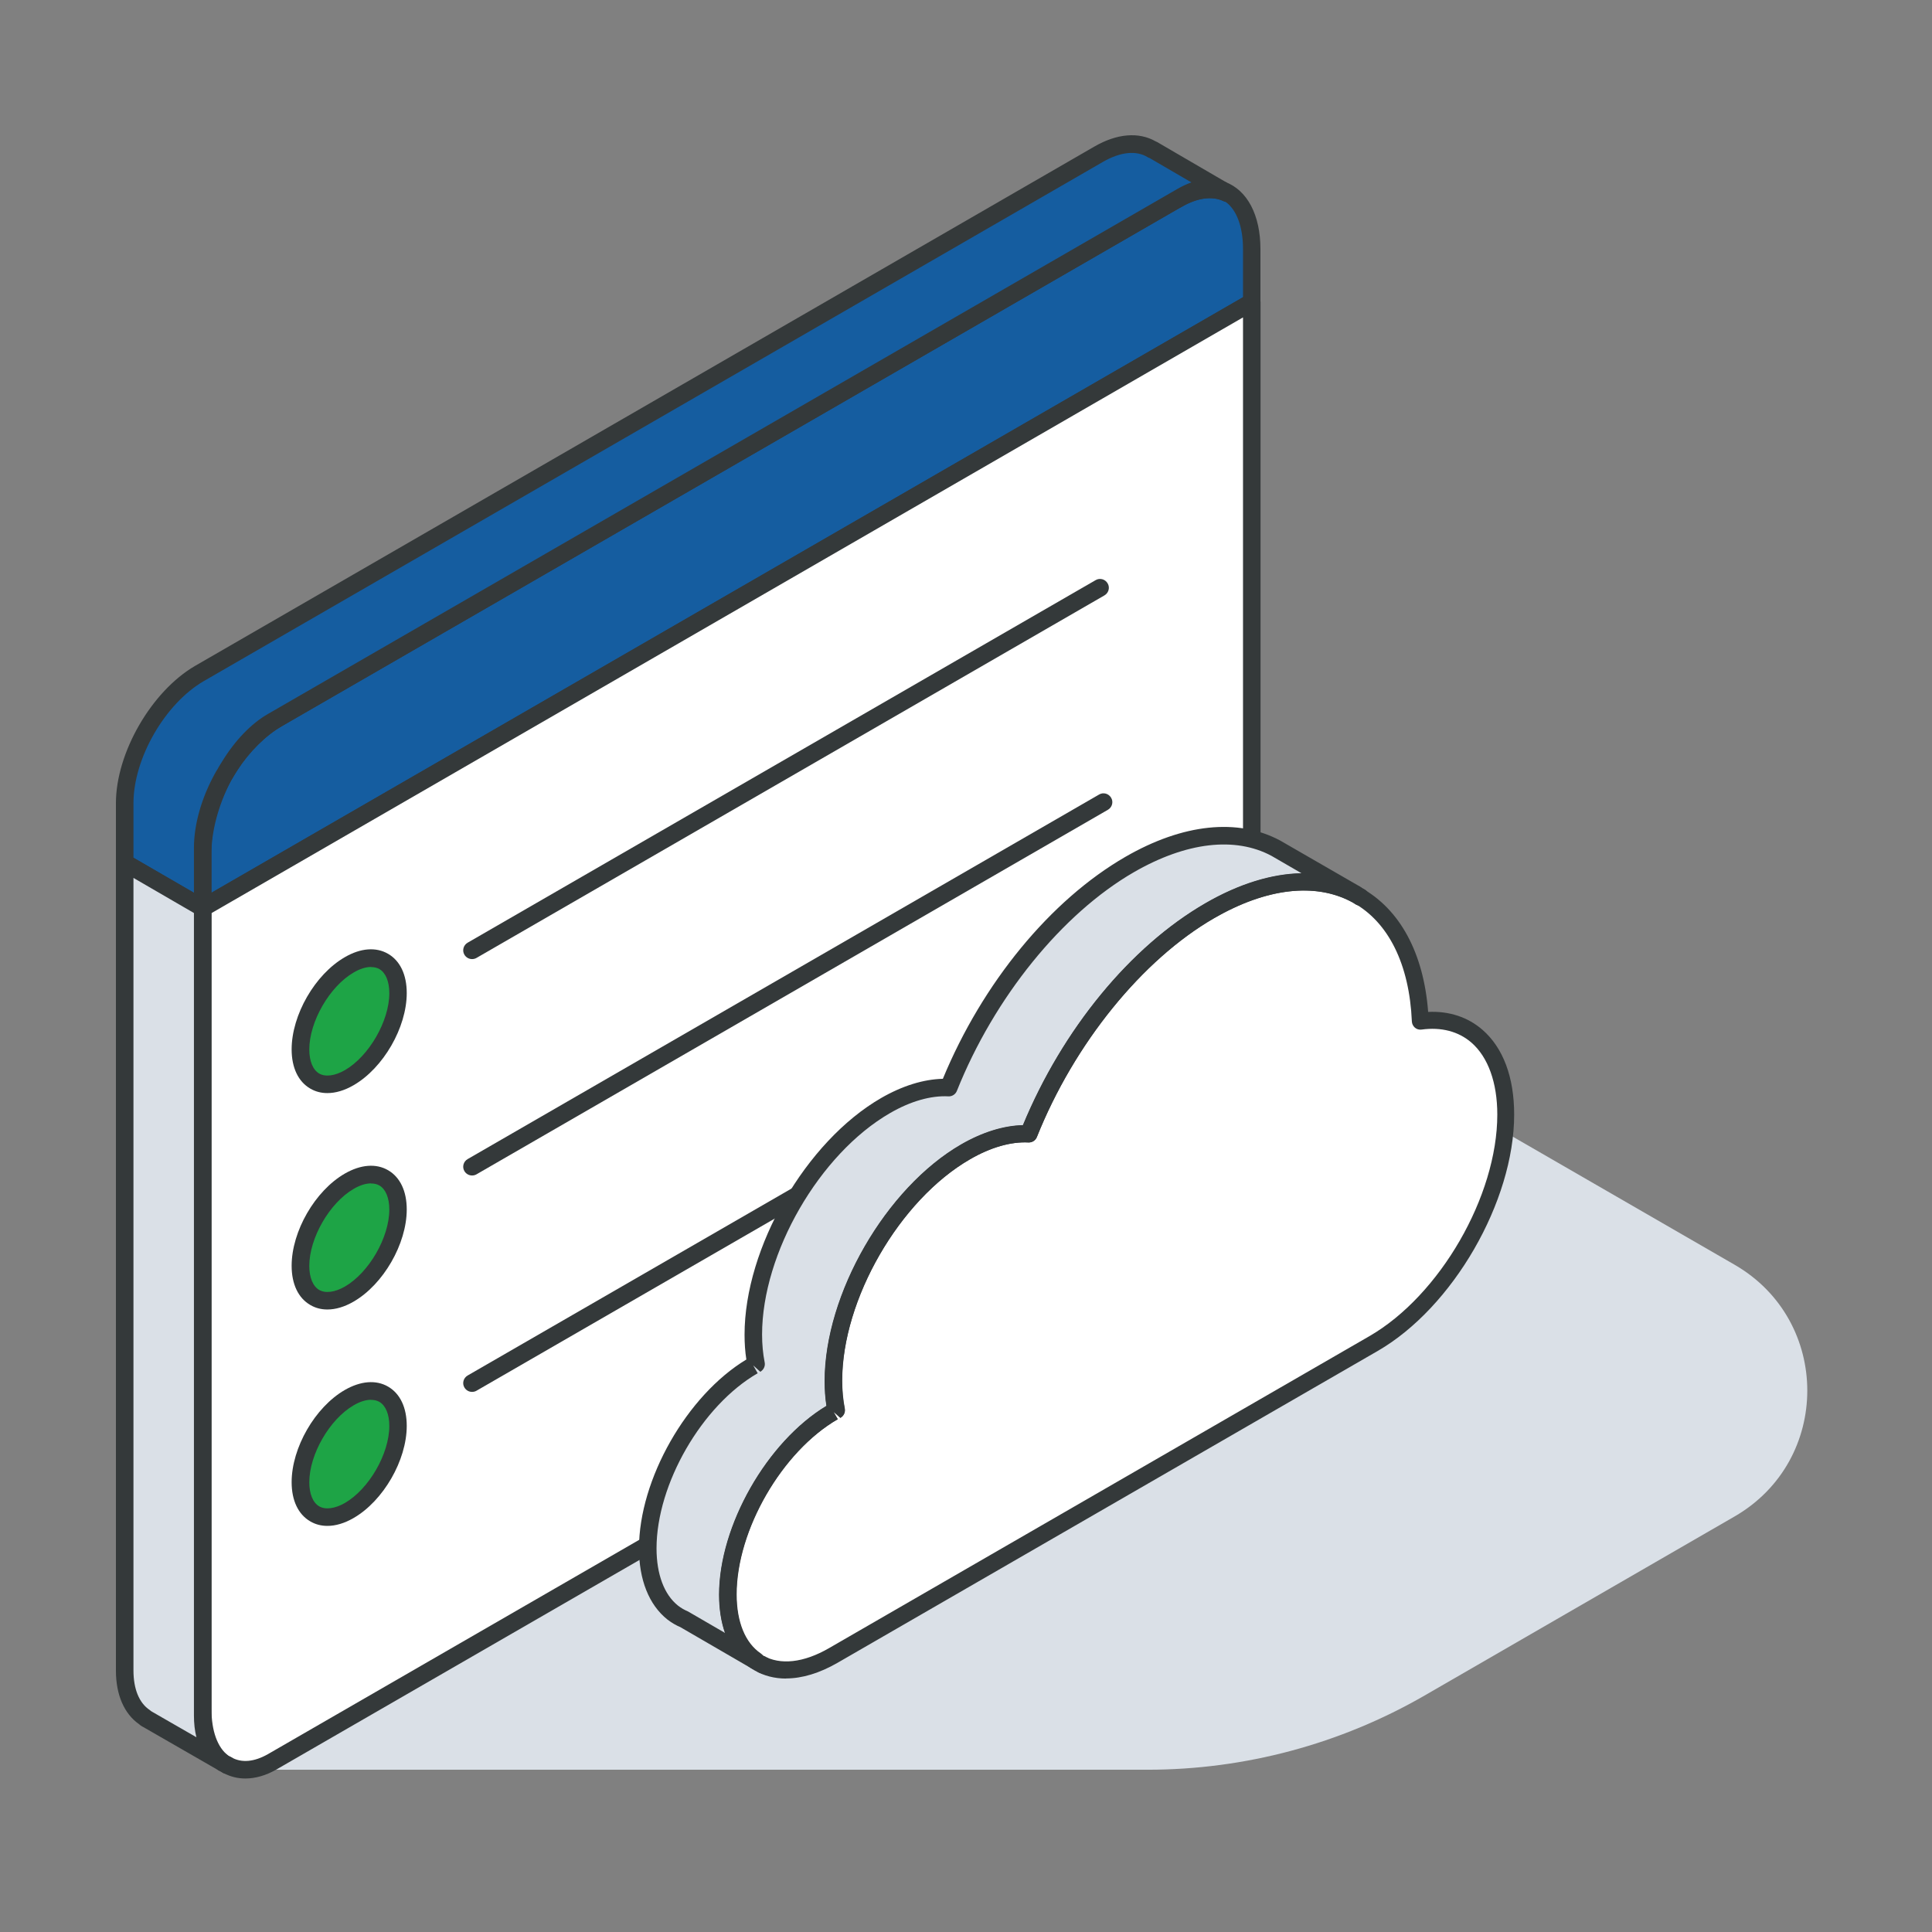
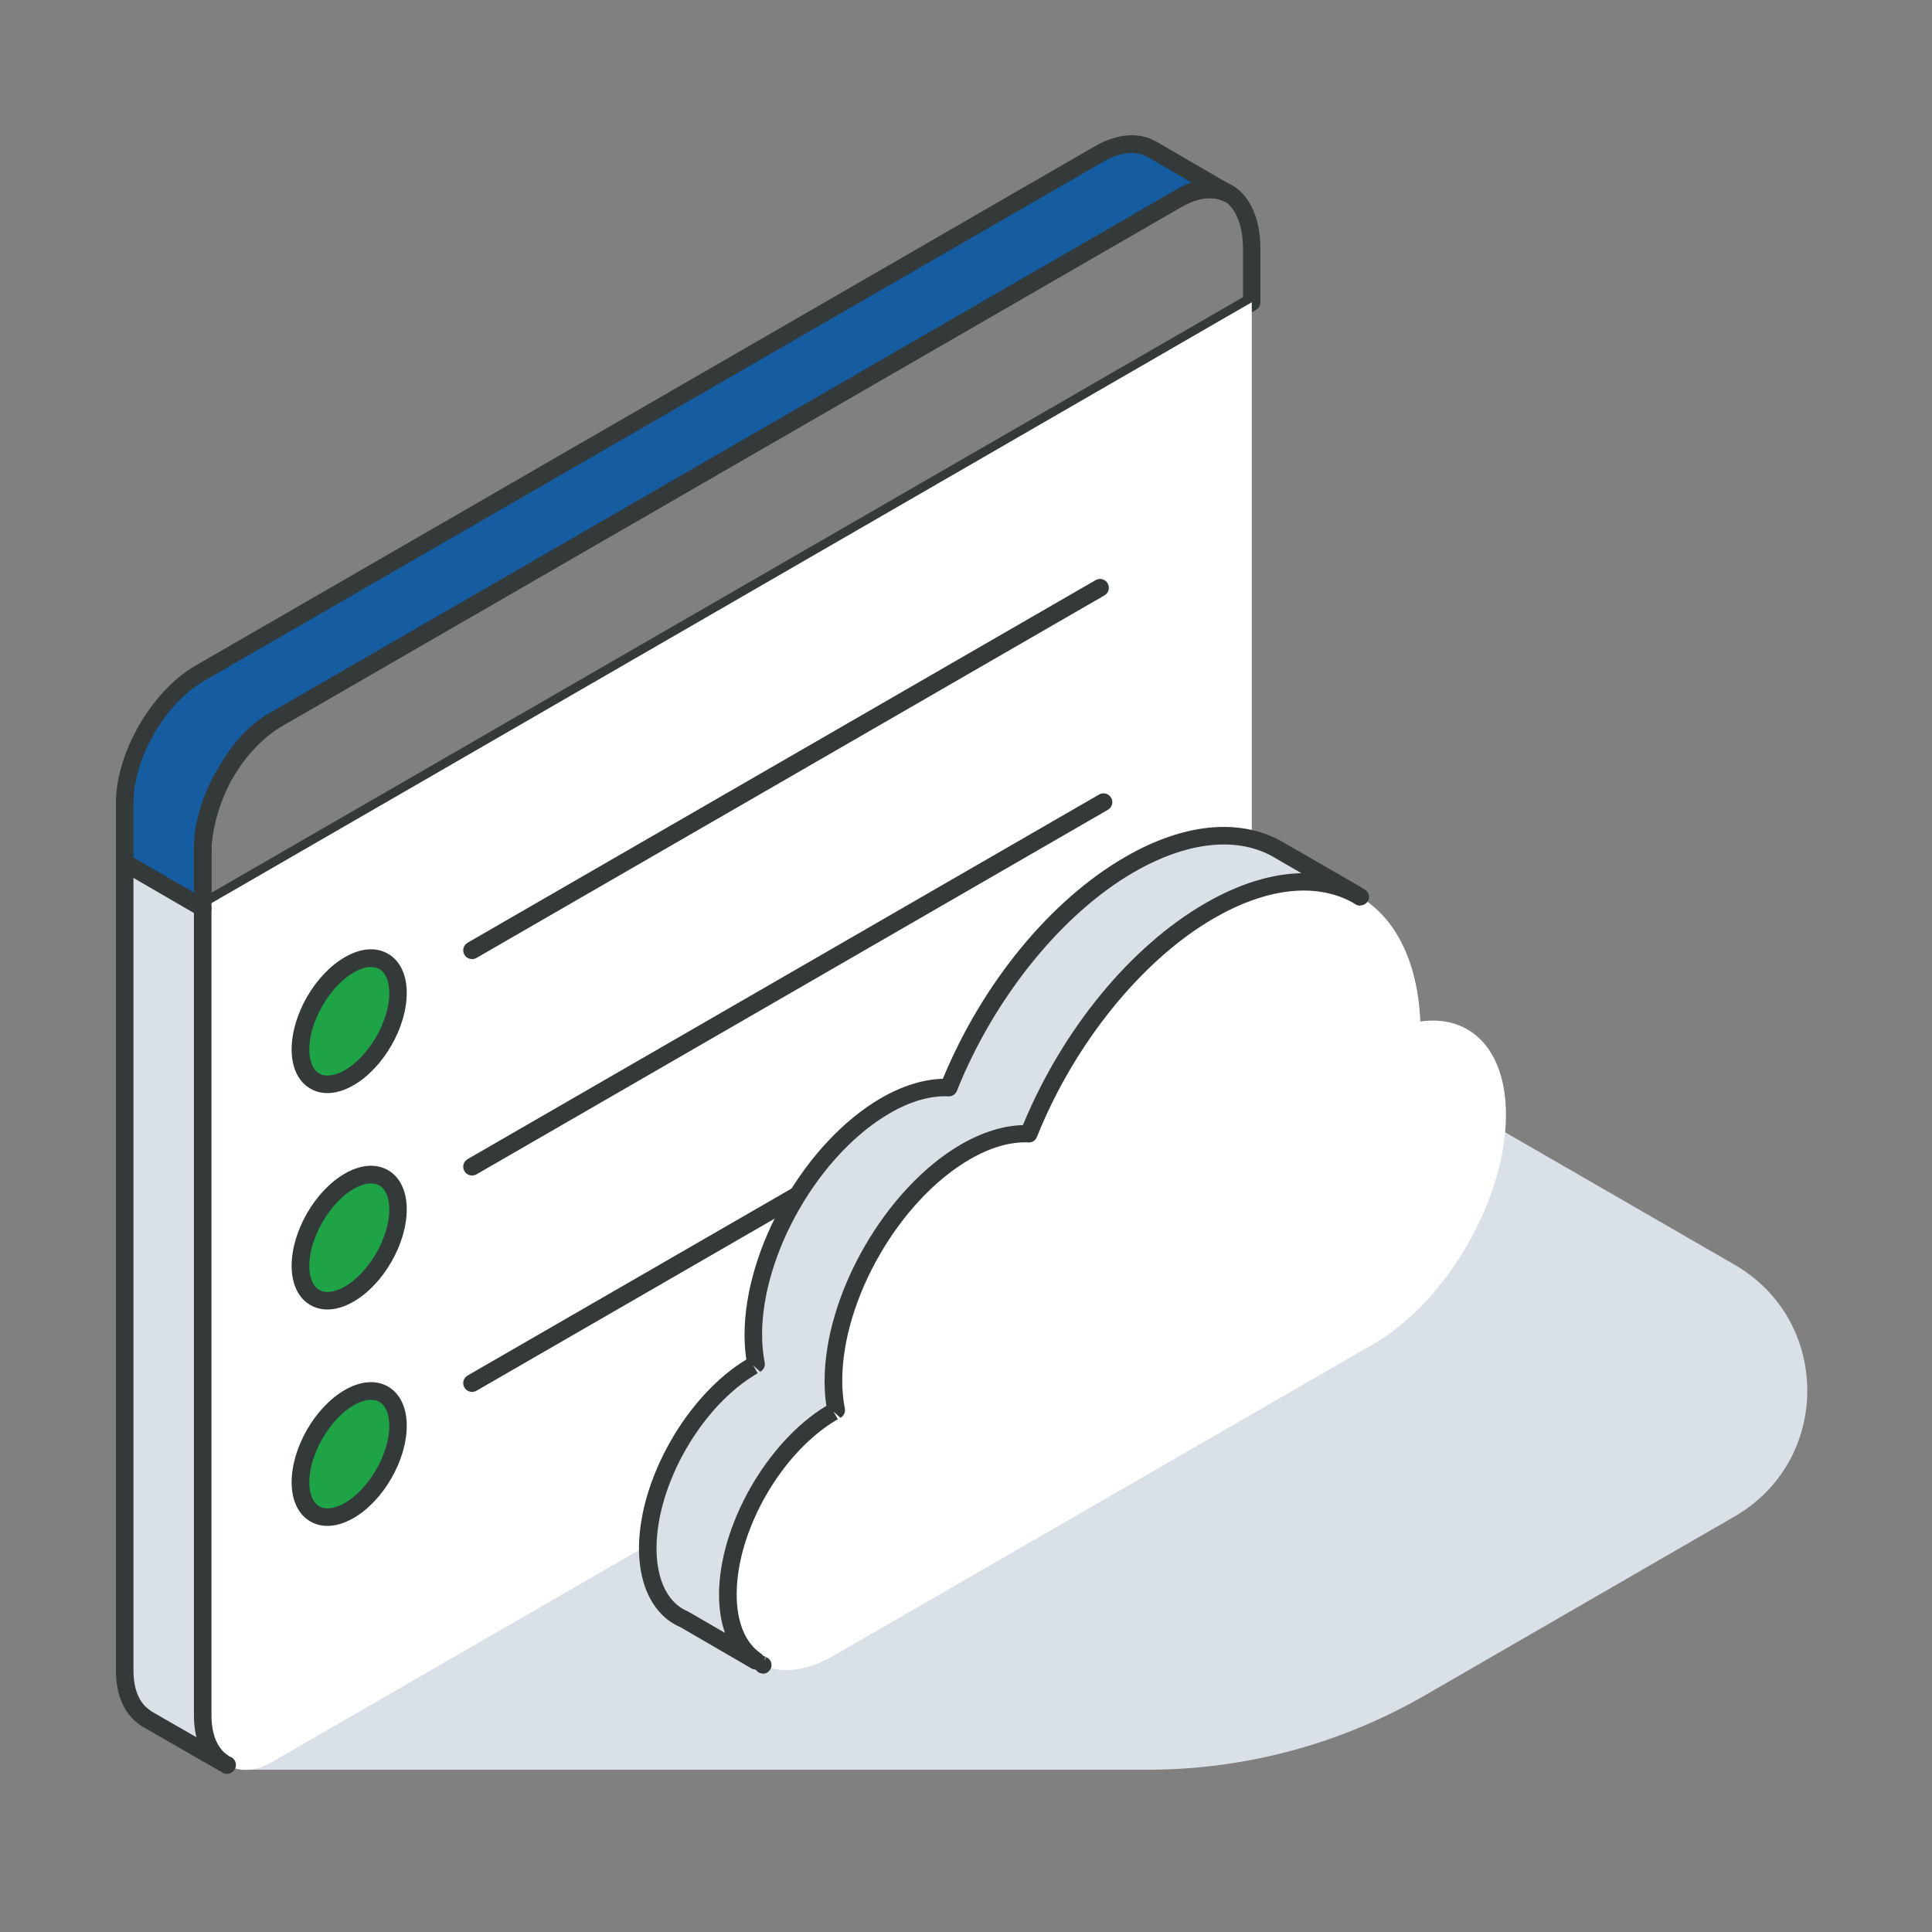
<svg xmlns="http://www.w3.org/2000/svg" width="100" height="100" viewBox="0 0 100 100" fill="none">
  <rect x="0" y="0" width="100" height="100" fill="#808080" stroke="none" />
  <g style="mix-blend-mode:multiply">
    <path d="M12.604 91.601H59.398C64.431 91.601 69.377 90.274 73.735 87.761L89.783 78.491C94.799 75.594 94.799 68.361 89.783 65.463L51.839 43.556L12.604 91.601Z" fill="#DAE0E7" />
  </g>
-   <path d="M64.792 12.886V15.644L10.492 47.001V44.243C10.492 42.916 10.894 41.502 11.528 40.263C11.569 40.193 11.598 40.135 11.633 40.077C11.709 39.931 11.807 39.786 11.895 39.64C12.57 38.616 13.437 37.737 14.373 37.19L60.917 10.32C61.924 9.732 62.826 9.668 63.518 10L63.256 9.843C64.181 10.186 64.787 11.268 64.787 12.886H64.792Z" fill="#155DA0" />
  <path d="M10.492 47.455C10.416 47.455 10.335 47.437 10.265 47.396C10.125 47.315 10.038 47.164 10.038 47.001V44.243C10.038 42.91 10.422 41.42 11.12 40.059C11.19 39.931 11.219 39.879 11.254 39.826C11.289 39.756 11.353 39.652 11.417 39.547L11.504 39.407C12.243 38.284 13.174 37.365 14.14 36.8L60.689 9.93C61.551 9.429 62.406 9.249 63.151 9.4C63.232 9.383 63.325 9.383 63.413 9.418C64.559 9.837 65.24 11.134 65.24 12.886V15.644C65.24 15.807 65.152 15.958 65.013 16.04L10.719 47.391C10.649 47.431 10.567 47.449 10.492 47.449V47.455ZM62.615 10.256C62.167 10.256 61.667 10.413 61.143 10.715L14.6 37.58C13.75 38.075 12.924 38.895 12.272 39.884L12.185 40.024C12.133 40.111 12.074 40.199 12.028 40.286L11.952 40.414C11.289 41.706 10.94 43.044 10.94 44.237V46.209L64.338 15.382V12.886C64.338 11.734 64.006 10.855 63.43 10.442C63.395 10.436 63.36 10.424 63.325 10.407C63.11 10.302 62.871 10.256 62.615 10.256Z" fill="#34393A" />
  <path d="M11.895 40.088C11.813 40.088 11.726 40.065 11.65 40.018C11.441 39.885 11.377 39.611 11.505 39.396C12.168 38.313 13.006 37.447 13.867 36.946L14.141 36.789C14.356 36.667 14.635 36.737 14.758 36.958C14.886 37.173 14.81 37.452 14.595 37.575C13.745 38.069 12.919 38.889 12.267 39.879C12.18 40.013 12.034 40.082 11.889 40.082L11.895 40.088Z" fill="#34393A" />
  <path d="M60.922 10.774C60.765 10.774 60.614 10.692 60.532 10.553C60.404 10.337 60.474 10.058 60.689 9.93L60.951 9.773C61.824 9.267 62.674 9.144 63.418 9.418L63.756 9.61C63.965 9.732 64.041 10 63.925 10.215C63.808 10.43 63.546 10.518 63.331 10.413C62.743 10.133 61.969 10.238 61.149 10.715C61.079 10.756 60.998 10.779 60.922 10.779V10.774Z" fill="#34393A" />
  <path d="M64.792 15.644V57.119C64.792 59.773 63.175 62.851 61.185 64.003L14.1 91.188C13.198 91.706 12.389 91.723 11.761 91.362L11.703 91.339C11.709 91.339 11.72 91.345 11.726 91.345C11.679 91.316 11.621 91.304 11.575 91.269L11.534 91.24C10.888 90.746 10.492 89.785 10.492 88.471V47.007L64.792 15.644Z" fill="white" />
-   <path d="M12.697 92.055C12.301 92.055 11.929 91.962 11.586 91.781C11.574 91.781 11.562 91.77 11.551 91.764C11.551 91.764 11.545 91.758 11.539 91.752C11.516 91.74 11.493 91.735 11.475 91.723C11.463 91.717 11.452 91.711 11.44 91.706C11.388 91.682 11.324 91.642 11.301 91.63C10.463 90.984 10.032 89.873 10.032 88.465V47.001C10.032 46.838 10.119 46.687 10.259 46.605L64.565 15.254C64.704 15.172 64.879 15.172 65.019 15.254C65.158 15.335 65.246 15.487 65.246 15.65V57.125C65.246 59.912 63.523 63.182 61.411 64.404L14.326 91.578C13.774 91.898 13.221 92.055 12.697 92.055ZM11.947 90.943C11.947 90.943 11.97 90.955 11.981 90.961C12.505 91.258 13.157 91.199 13.872 90.792L60.957 63.613C62.819 62.537 64.338 59.621 64.338 57.119V16.429L10.946 47.263V88.465C10.946 89.588 11.254 90.443 11.813 90.874C11.877 90.903 11.912 90.926 11.952 90.943H11.947Z" fill="#34393A" />
  <path d="M63.261 9.843C62.673 9.627 61.952 9.715 61.184 10.163L60.922 10.32L14.373 37.19L14.099 37.347C13.273 37.825 12.499 38.657 11.894 39.64C11.807 39.785 11.708 39.931 11.632 40.077C11.591 40.135 11.562 40.193 11.527 40.263C10.881 41.421 10.492 42.73 10.492 43.899V47.001L6.453 44.662V41.572C6.453 39.105 8.187 36.102 10.323 34.863L56.872 7.981C57.972 7.346 58.961 7.317 59.659 7.754V7.742L63.255 9.837L63.261 9.843Z" fill="#155DA0" />
  <path d="M10.492 47.455C10.416 47.455 10.335 47.431 10.265 47.391L6.227 45.051C6.087 44.97 6 44.819 6 44.662V41.572C6 38.965 7.839 35.782 10.096 34.467L56.646 7.585C57.815 6.91 58.938 6.817 59.817 7.317C59.84 7.329 59.869 7.341 59.893 7.352L63.489 9.447C63.692 9.563 63.774 9.819 63.669 10.035C63.57 10.25 63.326 10.349 63.105 10.267C62.622 10.093 62.04 10.192 61.411 10.553L61.15 10.71L14.326 37.737C13.593 38.156 12.872 38.919 12.284 39.873L12.191 40.024C12.139 40.111 12.081 40.199 12.034 40.286L11.958 40.414C11.301 41.595 10.946 42.84 10.946 43.894V46.995C10.946 47.158 10.859 47.309 10.719 47.391C10.649 47.431 10.573 47.449 10.492 47.449V47.455ZM6.908 44.394L10.038 46.209V43.894C10.038 42.672 10.428 41.304 11.126 40.036C11.19 39.919 11.219 39.867 11.254 39.821C11.289 39.751 11.353 39.646 11.417 39.541L11.505 39.401C12.174 38.313 13.011 37.446 13.873 36.952L14.146 36.795L60.952 9.773C61.196 9.633 61.435 9.523 61.667 9.441L59.509 8.184C59.48 8.173 59.445 8.161 59.416 8.144C58.822 7.771 57.996 7.858 57.094 8.376L10.55 35.253C8.543 36.416 6.908 39.25 6.908 41.572V44.4V44.394Z" fill="#34393A" />
  <path d="M11.533 91.234L7.64 88.994C7.611 88.977 7.57 88.953 7.536 88.936L7.489 88.907L7.501 88.895C6.855 88.465 6.459 87.638 6.459 86.469V44.662L10.497 47.001V88.796C10.497 89.966 10.899 90.804 11.539 91.234H11.533Z" fill="#DAE0E7" />
  <path d="M11.534 91.688C11.458 91.688 11.376 91.671 11.307 91.63L7.414 89.39C7.414 89.39 7.303 89.332 7.303 89.326C7.268 89.302 7.228 89.273 7.199 89.244C6.425 88.703 6 87.72 6 86.469V44.662C6 44.499 6.087 44.347 6.227 44.266C6.367 44.184 6.541 44.184 6.681 44.266L10.719 46.605C10.858 46.687 10.946 46.838 10.946 46.995V88.79C10.946 89.756 11.243 90.49 11.79 90.85C11.993 90.984 12.051 91.258 11.923 91.467C11.836 91.607 11.691 91.682 11.539 91.682L11.534 91.688ZM7.804 88.558C7.839 88.575 7.868 88.593 7.891 88.61L10.166 89.919C10.079 89.576 10.038 89.198 10.038 88.79V47.257L6.908 45.441V86.463C6.908 87.423 7.204 88.15 7.751 88.511C7.769 88.523 7.792 88.54 7.81 88.558H7.804Z" fill="#34393A" />
  <path d="M11.748 91.816C11.673 91.816 11.597 91.799 11.527 91.758C11.312 91.636 11.207 91.345 11.33 91.13C11.446 90.926 11.667 90.827 11.877 90.914C11.906 90.926 11.946 90.943 11.964 90.949C12.168 91.054 12.266 91.293 12.185 91.508C12.138 91.636 12.04 91.74 11.911 91.787C11.859 91.805 11.801 91.816 11.748 91.816Z" fill="#34393A" />
  <path d="M20.605 51.4C20.605 53.011 19.476 54.972 18.079 55.775C16.683 56.578 15.554 55.926 15.554 54.315C15.554 52.703 16.683 50.742 18.079 49.939C19.476 49.136 20.605 49.788 20.605 51.4Z" fill="#1EA446" />
  <path d="M20.605 62.601C20.605 64.212 19.476 66.173 18.079 66.976C16.683 67.779 15.554 67.127 15.554 65.516C15.554 63.904 16.683 61.943 18.079 61.14C19.476 60.331 20.605 60.989 20.605 62.601Z" fill="#1EA446" />
  <path d="M20.605 73.802C20.605 75.413 19.476 77.374 18.079 78.177C16.683 78.98 15.554 78.328 15.554 76.717C15.554 75.105 16.683 73.144 18.079 72.341C19.476 71.532 20.605 72.19 20.605 73.802Z" fill="#1EA446" />
  <path d="M16.945 56.578C16.625 56.578 16.329 56.503 16.061 56.346C15.438 55.985 15.095 55.263 15.095 54.315C15.095 52.534 16.305 50.434 17.847 49.544C18.668 49.066 19.465 49.008 20.087 49.369C20.71 49.73 21.053 50.451 21.053 51.4C21.053 53.18 19.843 55.281 18.301 56.171C17.83 56.444 17.37 56.578 16.945 56.578ZM19.209 50.05C18.941 50.05 18.633 50.143 18.307 50.335C17.062 51.056 16.009 52.878 16.009 54.321C16.009 54.92 16.195 55.374 16.521 55.566C16.846 55.752 17.335 55.688 17.853 55.391C19.098 54.67 20.151 52.849 20.151 51.406C20.151 50.806 19.965 50.352 19.639 50.16C19.517 50.09 19.372 50.056 19.209 50.056V50.05Z" fill="#34393A" />
  <path d="M16.945 67.779C16.625 67.779 16.329 67.704 16.061 67.546C15.438 67.186 15.095 66.464 15.095 65.516C15.095 63.735 16.305 61.635 17.847 60.745C18.668 60.273 19.465 60.209 20.087 60.57C20.71 60.931 21.053 61.652 21.053 62.601C21.053 64.381 19.843 66.482 18.301 67.372C17.83 67.645 17.37 67.779 16.945 67.779ZM19.209 61.251C18.941 61.251 18.633 61.344 18.307 61.536C17.062 62.257 16.009 64.079 16.009 65.522C16.009 66.121 16.195 66.575 16.521 66.767C16.846 66.953 17.335 66.889 17.853 66.592C19.098 65.871 20.151 64.049 20.151 62.606C20.151 62.007 19.965 61.553 19.639 61.361C19.517 61.291 19.372 61.257 19.209 61.257V61.251Z" fill="#34393A" />
  <path d="M16.945 78.98C16.625 78.98 16.329 78.904 16.061 78.747C15.438 78.387 15.095 77.665 15.095 76.717C15.095 74.936 16.305 72.836 17.847 71.945C18.668 71.474 19.465 71.41 20.087 71.771C20.71 72.132 21.053 72.853 21.053 73.802C21.053 75.582 19.843 77.683 18.301 78.573C17.83 78.846 17.37 78.98 16.945 78.98ZM19.209 72.452C18.941 72.452 18.633 72.545 18.307 72.737C17.062 73.458 16.009 75.279 16.009 76.722C16.009 77.322 16.195 77.776 16.521 77.968C16.846 78.154 17.335 78.09 17.853 77.793C19.098 77.072 20.151 75.25 20.151 73.807C20.151 73.208 19.965 72.754 19.639 72.562C19.517 72.492 19.372 72.457 19.209 72.457V72.452Z" fill="#34393A" />
  <path d="M24.433 49.642C24.276 49.642 24.125 49.561 24.038 49.416C23.91 49.2 23.985 48.921 24.206 48.793L56.709 30.028C56.925 29.9 57.204 29.975 57.332 30.196C57.46 30.412 57.385 30.691 57.163 30.819L24.66 49.584C24.59 49.625 24.509 49.642 24.433 49.642Z" fill="#34393A" />
  <path d="M24.433 60.843C24.276 60.843 24.125 60.762 24.038 60.617C23.91 60.401 23.985 60.122 24.206 59.994L56.89 41.124C57.105 40.996 57.385 41.072 57.513 41.293C57.641 41.508 57.565 41.787 57.344 41.915L24.66 60.785C24.59 60.826 24.509 60.843 24.433 60.843Z" fill="#34393A" />
  <path d="M24.433 72.044C24.276 72.044 24.125 71.963 24.038 71.817C23.91 71.602 23.985 71.323 24.206 71.195L46.544 58.301C46.76 58.173 47.039 58.248 47.167 58.469C47.295 58.685 47.219 58.964 46.998 59.092L24.66 71.986C24.59 72.027 24.509 72.044 24.433 72.044Z" fill="#34393A" />
  <path d="M73.514 52.86C73.234 46.337 68.469 43.766 62.615 47.146C58.635 49.445 55.162 53.919 53.253 58.696C52.281 58.644 51.164 58.941 49.983 59.627C46.201 61.809 43.14 67.116 43.14 71.486C43.14 72.038 43.187 72.545 43.28 73.01C43.233 73.039 43.187 73.057 43.14 73.086C40.126 74.826 37.676 79.062 37.676 82.547C37.676 86.032 40.12 87.441 43.14 85.701L71.099 69.56C74.881 67.378 77.948 62.065 77.948 57.701C77.948 54.321 76.109 52.505 73.525 52.872L73.514 52.86Z" fill="white" />
  <path d="M70.401 46.442H70.424L70.168 46.291C70.249 46.337 70.325 46.396 70.406 46.442H70.401Z" fill="#DAE0E7" />
  <path d="M37.671 82.535C37.671 79.05 40.115 74.814 43.135 73.074C43.182 73.045 43.228 73.028 43.275 72.999C43.182 72.533 43.135 72.027 43.135 71.474C43.135 67.11 46.202 61.798 49.978 59.616C51.165 58.929 52.276 58.638 53.248 58.685C55.157 53.907 58.63 49.433 62.61 47.135C65.537 45.447 68.19 45.243 70.151 46.279L66.037 43.905C64.076 42.852 61.412 43.044 58.467 44.743C54.487 47.041 51.014 51.516 49.105 56.293C48.133 56.241 47.016 56.538 45.835 57.224C42.053 59.406 38.992 64.713 38.992 69.083C38.992 69.635 39.039 70.142 39.132 70.607C39.085 70.636 39.039 70.654 38.992 70.683C35.978 72.422 33.528 76.659 33.528 80.144C33.528 81.686 34.011 82.826 34.809 83.461L34.826 83.472C35.012 83.618 35.216 83.734 35.437 83.827L39.114 85.963C38.218 85.358 37.671 84.182 37.671 82.535Z" fill="#DAE0E7" />
  <path d="M39.428 86.149L39.486 86.184C39.486 86.184 39.445 86.16 39.422 86.149H39.428Z" fill="#DAE0E7" />
-   <path d="M40.691 86.882C40.097 86.882 39.539 86.742 39.05 86.457C37.875 85.782 37.229 84.386 37.229 82.541C37.229 78.974 39.708 74.628 42.786 72.772C42.722 72.364 42.693 71.928 42.693 71.48C42.693 66.982 45.864 61.489 49.756 59.243C50.856 58.609 51.956 58.272 52.951 58.248C55.005 53.279 58.514 49.002 62.389 46.762C65.391 45.028 68.248 44.737 70.436 45.942C72.461 47.053 73.689 49.328 73.921 52.377C75.01 52.325 75.975 52.645 76.732 53.302C77.802 54.233 78.373 55.752 78.373 57.69C78.373 62.188 75.201 67.68 71.309 69.926L43.35 86.067C42.419 86.603 41.517 86.876 40.691 86.876V86.882ZM43.135 73.074L43.356 73.458C40.464 75.128 38.113 79.201 38.113 82.535C38.113 84.054 38.602 85.177 39.492 85.689C40.383 86.201 41.599 86.067 42.914 85.305L70.872 69.164C74.526 67.058 77.5 61.908 77.5 57.69C77.5 56.037 77.023 54.716 76.162 53.966C75.492 53.384 74.596 53.151 73.578 53.291C73.456 53.308 73.328 53.273 73.235 53.192C73.142 53.11 73.084 52.994 73.078 52.872C72.95 49.91 71.867 47.722 70.023 46.71C68.114 45.662 65.566 45.953 62.843 47.524C59.119 49.677 55.598 54.018 53.666 58.853C53.597 59.028 53.422 59.139 53.236 59.133C52.322 59.086 51.275 59.389 50.21 60.005C46.556 62.112 43.583 67.261 43.583 71.48C43.583 71.992 43.629 72.475 43.717 72.917C43.752 73.103 43.664 73.295 43.495 73.388L43.141 73.074H43.135Z" fill="#34393A" />
  <path d="M70.413 46.879C70.331 46.879 70.238 46.855 70.168 46.815L70.052 46.739C70.052 46.739 70.005 46.71 69.988 46.692L69.942 46.663C69.732 46.541 69.662 46.279 69.778 46.064C69.895 45.854 70.163 45.779 70.372 45.889C70.395 45.901 70.413 45.913 70.436 45.924L70.64 46.041C70.803 46.134 70.89 46.326 70.849 46.512C70.808 46.698 70.657 46.838 70.465 46.861C70.448 46.861 70.43 46.861 70.407 46.861L70.413 46.879Z" fill="#34393A" />
  <path d="M39.114 86.416C39.038 86.416 38.956 86.399 38.887 86.352L35.209 84.217C35.006 84.135 34.767 83.996 34.546 83.827C33.586 83.065 33.074 81.761 33.074 80.144C33.074 76.571 35.553 72.225 38.631 70.368C38.567 69.961 38.538 69.531 38.538 69.083C38.538 64.579 41.709 59.086 45.607 56.834C46.707 56.2 47.801 55.862 48.802 55.839C50.856 50.87 54.37 46.593 58.245 44.353C61.225 42.631 64.07 42.334 66.258 43.504L70.383 45.883C70.599 46.006 70.674 46.279 70.552 46.494C70.43 46.71 70.162 46.791 69.941 46.675C68.044 45.674 65.525 45.977 62.842 47.524C59.118 49.671 55.604 54.012 53.672 58.847C53.602 59.028 53.422 59.144 53.23 59.133C52.322 59.086 51.275 59.383 50.21 60C46.562 62.106 43.594 67.25 43.594 71.462C43.594 71.974 43.641 72.457 43.728 72.9C43.769 73.092 43.675 73.29 43.501 73.388L43.14 73.062L43.367 73.458C40.481 75.122 38.13 79.195 38.13 82.524C38.13 83.949 38.572 85.032 39.376 85.579C39.579 85.718 39.637 85.986 39.504 86.195C39.416 86.335 39.271 86.405 39.12 86.405L39.114 86.416ZM38.992 70.683L39.218 71.078C36.332 72.743 33.982 76.816 33.982 80.144C33.982 81.482 34.377 82.535 35.093 83.106C35.256 83.234 35.43 83.332 35.611 83.408L37.525 84.519C37.322 83.944 37.217 83.274 37.217 82.541C37.217 78.969 39.696 74.622 42.774 72.766C42.71 72.359 42.681 71.928 42.681 71.48C42.681 66.976 45.852 61.483 49.75 59.231C50.85 58.597 51.944 58.26 52.945 58.236C54.999 53.267 58.513 48.991 62.388 46.751C64.128 45.744 65.821 45.226 67.363 45.197L65.816 44.301C63.93 43.288 61.399 43.585 58.699 45.139C54.975 47.286 51.461 51.627 49.529 56.462C49.459 56.642 49.279 56.759 49.087 56.747C48.179 56.7 47.132 56.997 46.067 57.614C42.419 59.72 39.445 64.864 39.445 69.077C39.445 69.589 39.492 70.072 39.579 70.514C39.62 70.706 39.527 70.904 39.352 71.003L38.992 70.677V70.683Z" fill="#34393A" />
  <path d="M39.486 86.62C39.41 86.62 39.335 86.603 39.265 86.562C39.061 86.44 38.956 86.16 39.073 85.951C39.189 85.741 39.416 85.642 39.631 85.753L39.434 86.149L39.655 85.77L39.678 85.782C39.876 85.869 39.975 86.091 39.916 86.306C39.876 86.434 39.783 86.544 39.655 86.597C39.602 86.62 39.544 86.632 39.486 86.632V86.62Z" fill="#34393A" />
</svg>